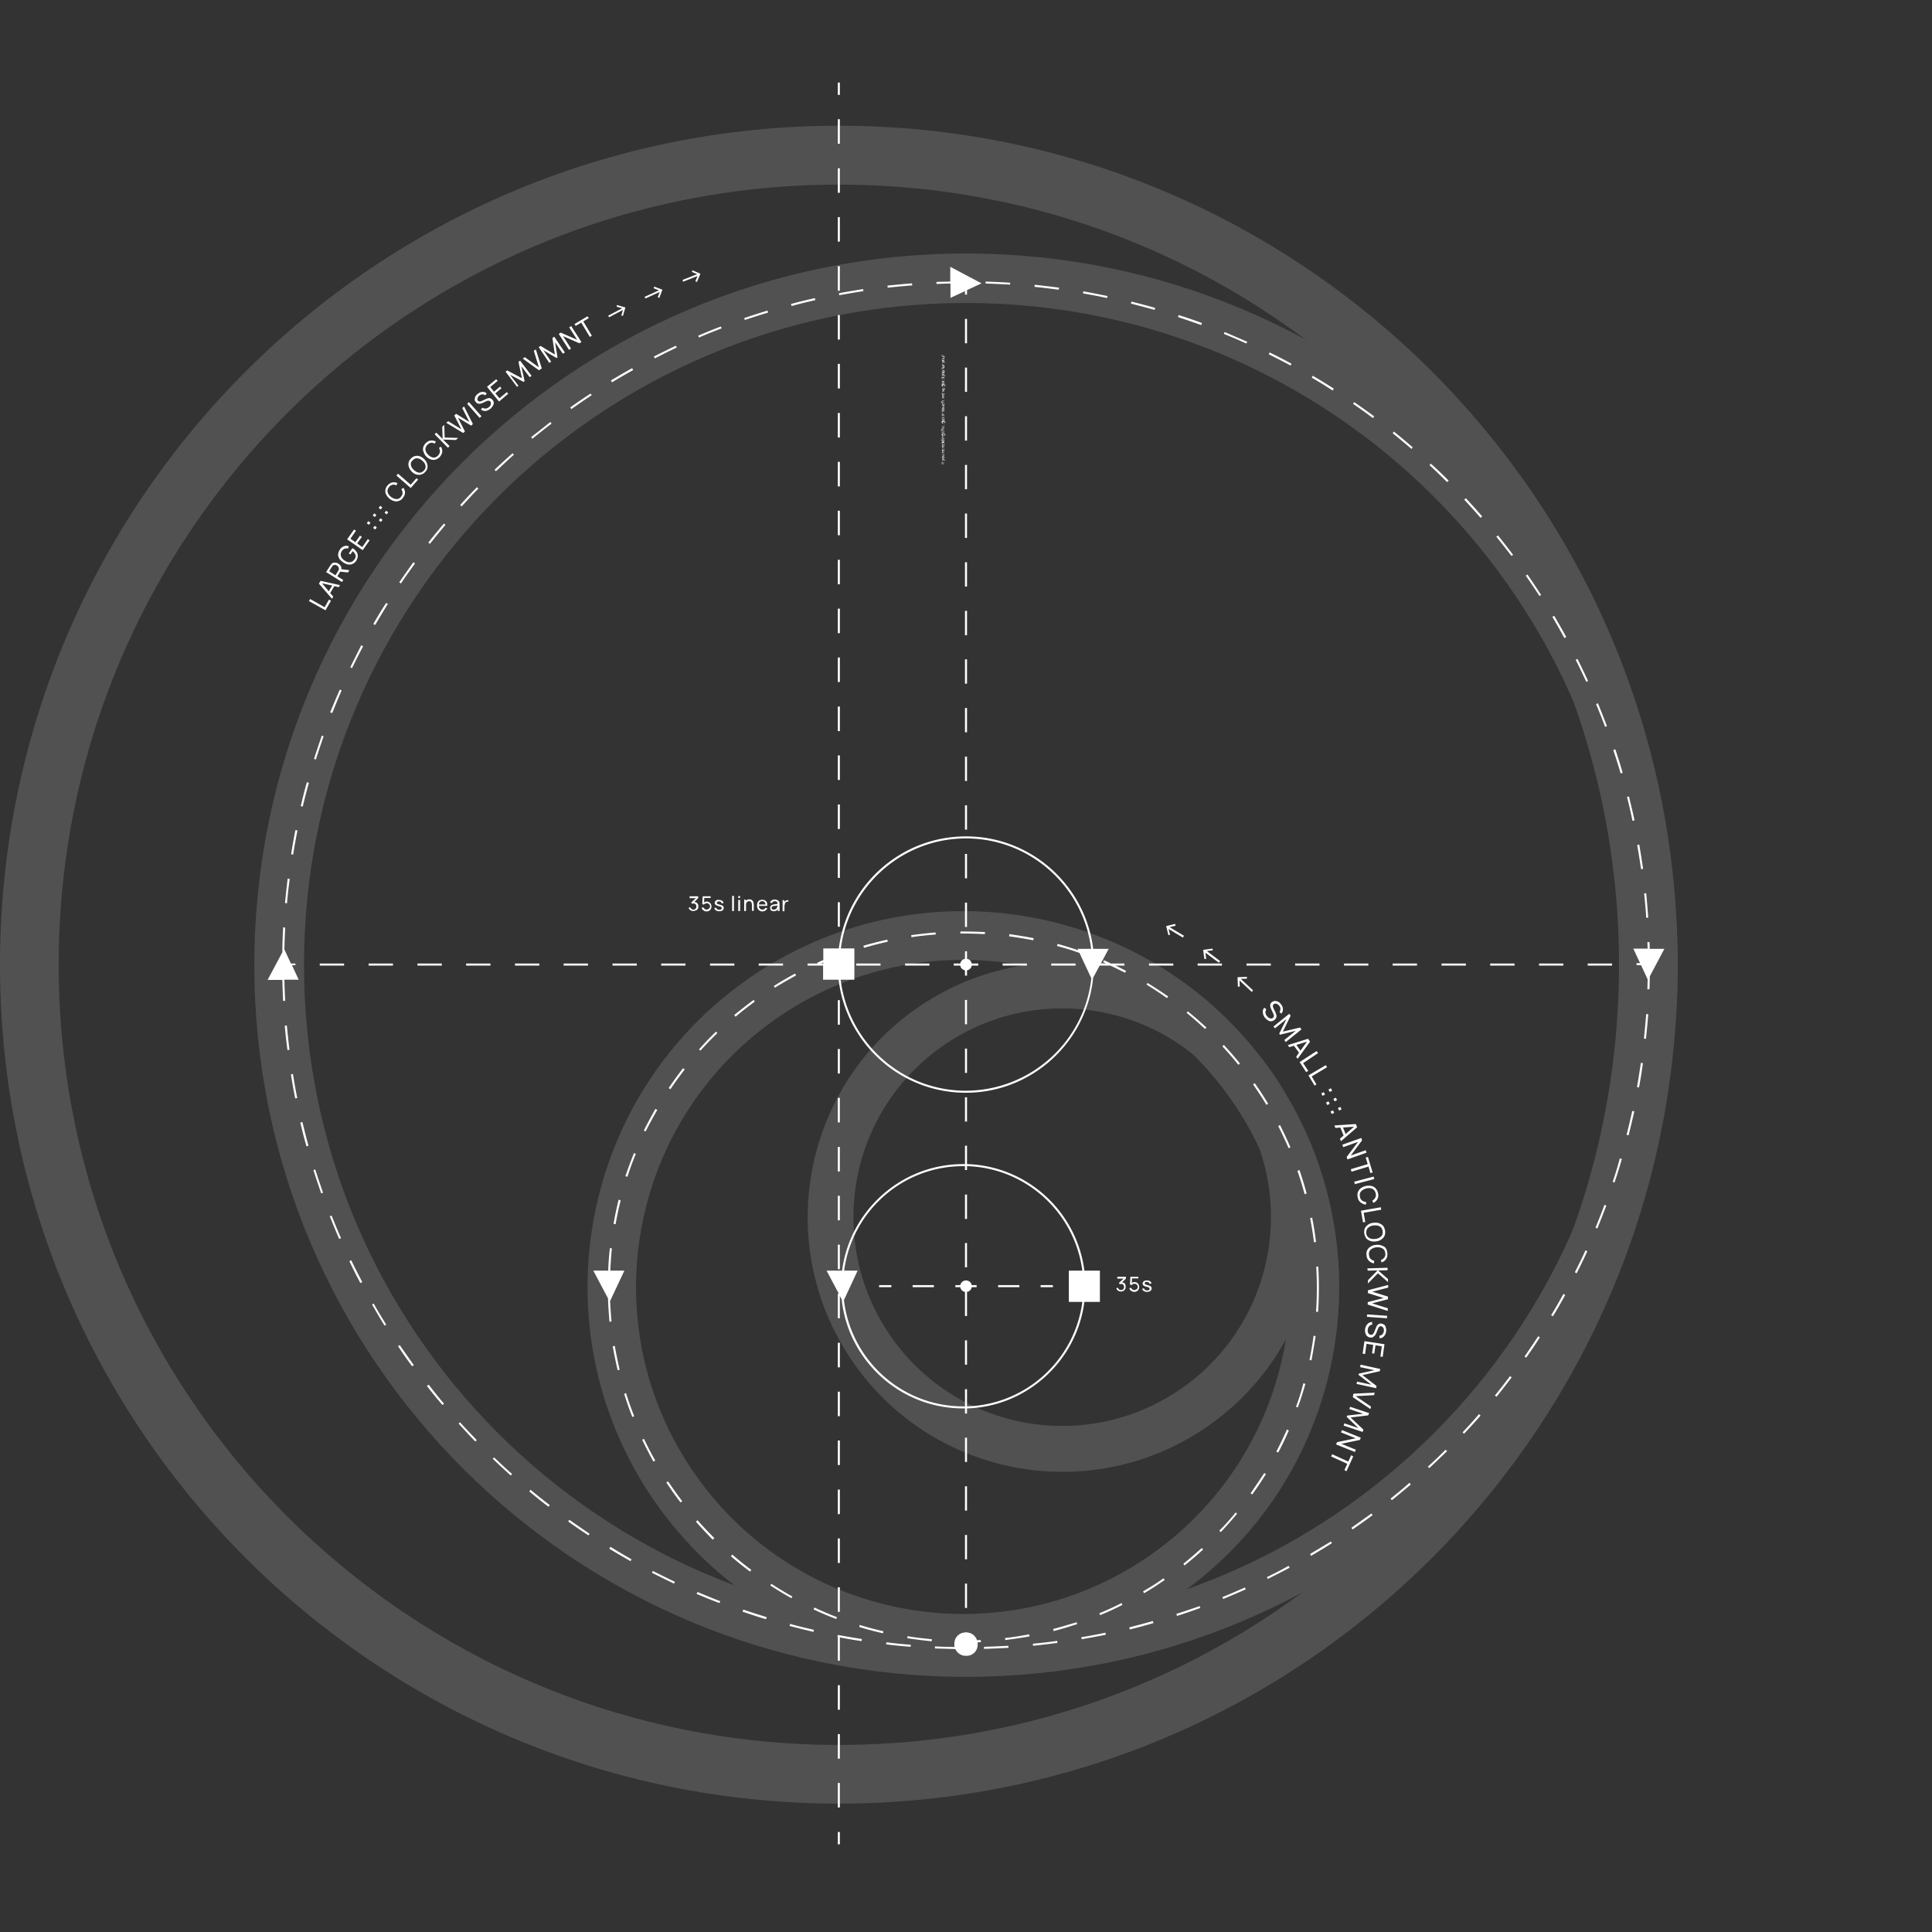
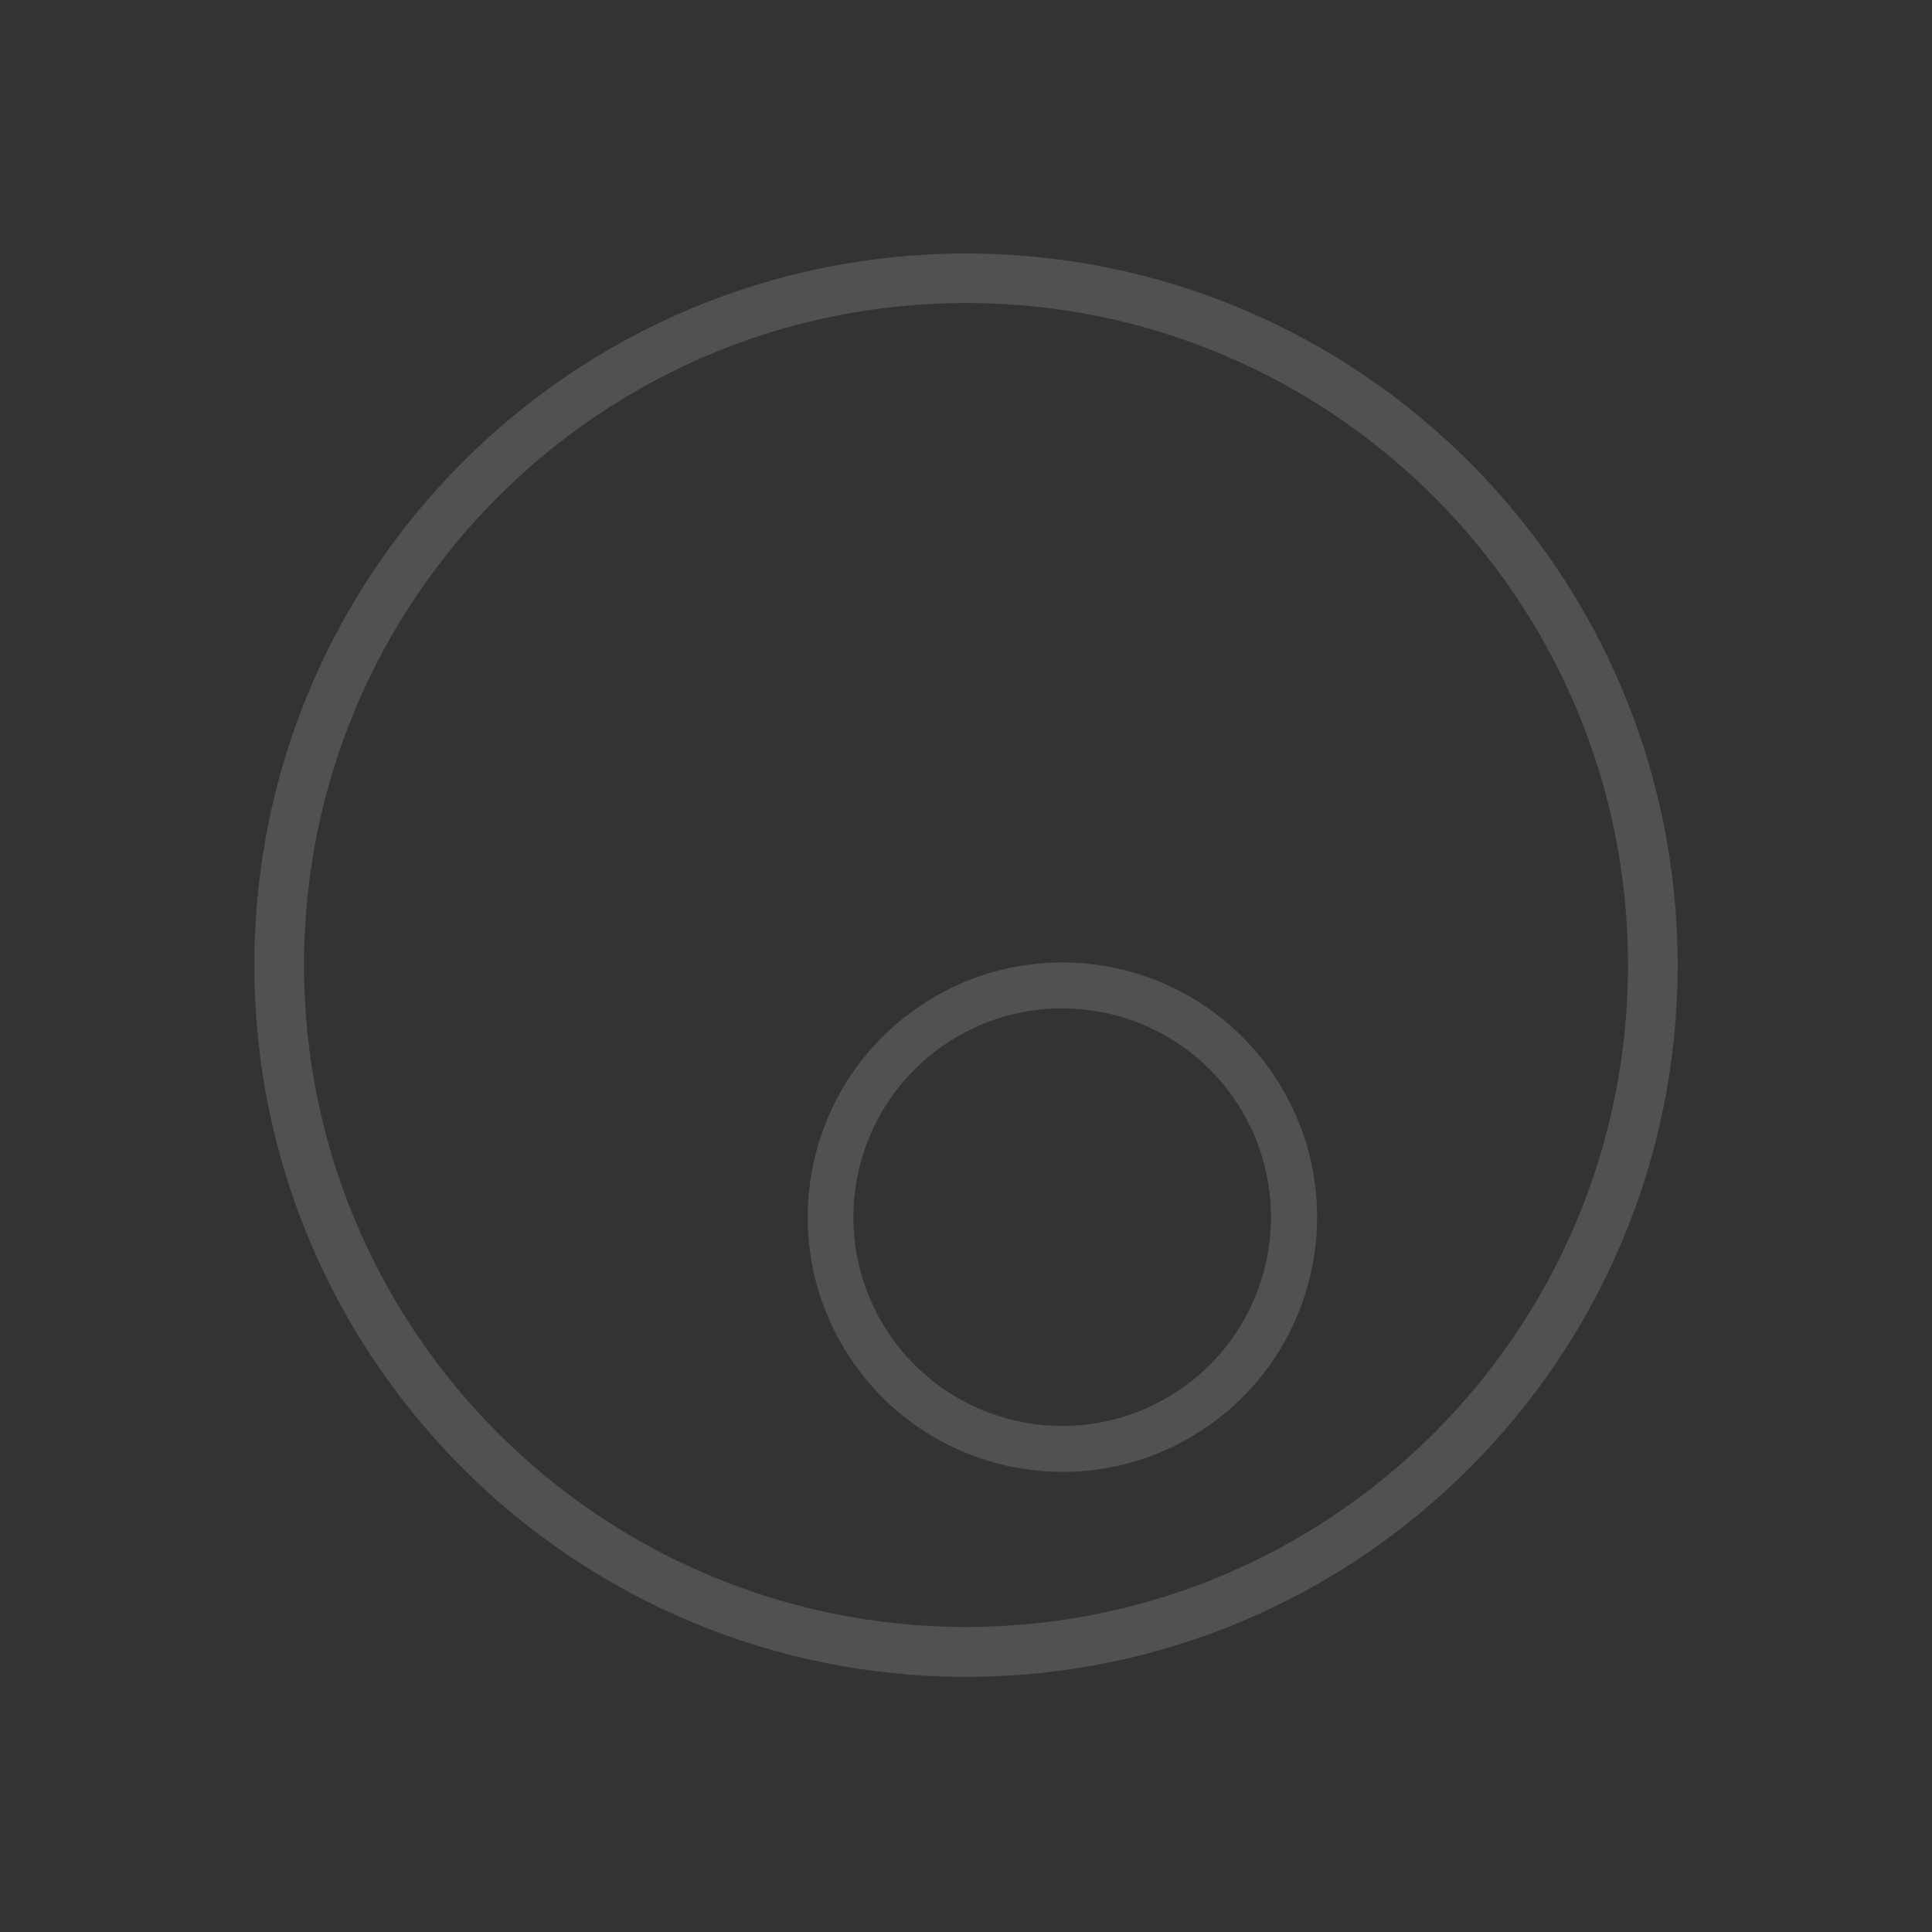
<svg xmlns="http://www.w3.org/2000/svg" width="945px" height="945px" class="upc-logo-animated" viewBox="0 0 945 945">
  <rect x="0" y="0" width="945" height="945" fill="#333333" stroke="none" />
  <g opacity="0.15">
    <path fill="#ffffff" class="rotate-1" id="rotate" d="M447.8 493.6c-56.2 39.7-69.6 117.4-29.9 173.6 39.7 56.2 117.4 69.6 173.6 29.9 56.2-39.7 69.6-117.4 29.9-173.6S504 453.9 447.8 493.6zm130.6 185.2c-46.1 32.5-109.8 21.5-142.3-24.6-32.5-46.1-21.5-109.8 24.6-142.3 46.1-32.5 109.8-21.5 142.3 24.6 32.5 46 21.5 109.8-24.6 142.3z" />
-     <path fill="#ffffff" class="circle3" id="fixed-small" d="M365.2 479.3c-82.9 58.5-102.7 173.2-44.2 256.2s173.2 102.7 256.2 44.2 102.7-173.2 44.2-256.2-173.3-102.7-256.2-44.2zm198.1 280.9c-72.2 50.9-171.9 33.7-222.9-38.5s-33.7-171.9 38.5-222.9 171.9-33.7 222.9 38.5c50.9 72.2 33.7 171.9-38.5 222.9z" />
    <path fill="#ffffff" class="circle2" id="fixed-large" d="M472.5 124c-192.3 0-348.1 155.9-348.1 348.1s155.9 348.1 348.1 348.1 348.1-155.9 348.1-348.1S664.8 124 472.5 124zm0 671.8c-178.8 0-323.8-145-323.8-323.8s145-323.8 323.8-323.8 323.8 145 323.8 323.8-145 323.8-323.8 323.8z" />
-     <path fill="#ffffff" class="rotate-2" id="rotate-2" d="M410.3 61.5C183.7 61.5 0 245.2 0 471.9s183.7 410.3 410.3 410.3 410.3-183.7 410.3-410.3S636.9 61.5 410.3 61.5zm0 792c-210.7 0-381.6-170.8-381.6-381.6S199.6 90.3 410.3 90.3s381.6 170.8 381.6 381.6-170.8 381.6-381.6 381.6z" />
  </g>
-   <path fill="#ffffff" d="M269.2 206.4l.6.8c-3.2 2.4-6.3 4.9-9.4 7.4l-.6-.8c3.1-2.4 6.3-4.9 9.4-7.4zm470.9 65c-2.4-3.2-4.9-6.4-7.4-9.5l-.8.6c2.5 3.1 5 6.3 7.4 9.4l.8-.5zm-41.7 446l.7.7c2.9-2.7 5.8-5.5 8.7-8.3l-.7-.7c-2.9 2.9-5.8 5.7-8.7 8.3zm47.3-53.9l.8.6c2.3-3.3 4.6-6.6 6.7-10l-.8-.5c-2.2 3.3-4.4 6.6-6.7 9.9zm-504.7 50c2.9 2.8 5.8 5.5 8.8 8.2l.7-.7c-3-2.6-5.9-5.4-8.8-8.1l-.7.6zm490.2-30.9l.8.6c2.5-3.1 5-6.3 7.4-9.5l-.8-.6c-2.4 3.2-4.9 6.4-7.4 9.5zm-472.3 46.9c3.1 2.6 6.2 5.1 9.4 7.5l.6-.8c-3.1-2.4-6.3-4.9-9.4-7.5l-.6.8zm457.3-485.1c2.7 2.9 5.4 5.9 8 8.9l.8-.7c-2.6-3-5.3-6-8-8.9l-.8.7zm-520.9 40.4l.8.6c2.2-3.3 4.6-6.6 6.9-9.8l-.8-.6c-2.3 3.2-4.6 6.5-6.9 9.8zm46.6-55l.7.7c2.9-2.7 5.8-5.5 8.8-8.1l-.7-.7c-3 2.7-6 5.4-8.8 8.1zm-32.4 35.6l.8.6c2.5-3.1 5-6.2 7.6-9.3l-.8-.6c-2.5 3-5.1 6.1-7.6 9.3zm-.7 412.5c2.4 3.1 5 6.3 7.6 9.3l.8-.6c-2.6-3-5.1-6.2-7.5-9.3l-.9.6zm272.5 127.6v1c4-.1 8-.3 12-.5l-.1-1c-3.9.2-7.9.4-11.9.5zm23.9-1.5l.1 1c4-.4 8-.9 11.9-1.4l-.1-1c-3.9.6-7.9 1-11.9 1.4zm-59-664.4l-.1-1c-4 .3-8 .7-12 1.1l.1 1c4-.4 8-.8 12-1.1zm-36.6 661.1h.2v11.6h1v-11.4c3.5.7 7.1 1.3 10.6 1.8l.2-1c-3.9-.6-7.9-1.3-11.8-2l-.2 1zM224.3 696.3c2.7 3 5.4 5.9 8.2 8.8l.7-.7c-2.8-2.9-5.5-5.8-8.2-8.7l-.7.6zm447.9-492.6c-3.2-2.4-6.5-4.7-9.8-7l-.6.8c3.3 2.3 6.6 4.6 9.7 7l.7-.8zm8 529.3l.6.8c3.1-2.5 6.2-5.1 9.3-7.7l-.7-.8c-3 2.7-6.1 5.2-9.2 7.7zm-246.8 71.3c4 .5 8 .9 12 1.2l.1-1c-4-.3-8-.7-11.9-1.2l-.2 1zm282-103.7l.7.7c2.7-2.9 5.5-5.9 8.1-8.9l-.8-.7c-2.5 3-5.3 6-8 8.9zM320.3 175.3c3.5-1.8 7.1-3.6 10.7-5.3l-.4-.9c-3.6 1.7-7.2 3.5-10.8 5.3l.5.9zm65.9 620c3.9 1 7.8 2 11.7 2.9l.2-1c-3.9-.9-7.8-1.8-11.6-2.9l-.3 1zM804.1 508l1 .1c.4-4 .8-8 1.1-12l-1-.1c-.3 4-.7 8-1.1 12zM298 757.5c3.4 2.1 6.9 4.1 10.4 6.1l.5-.9c-3.5-2-6.9-4-10.3-6.1l-.6.9zM753.8 291c-2.2-3.4-4.4-6.7-6.7-10l-.8.6c2.3 3.2 4.5 6.6 6.7 9.9l.8-.5zm46.9 240.7l1 .2c.7-3.9 1.4-7.9 1.9-11.9l-1-.1c-.6 3.9-1.2 7.9-1.9 11.8zm-23.9-198.6c-1.7-3.6-3.4-7.2-5.2-10.8l-.9.4c1.8 3.5 3.5 7.2 5.2 10.8l.9-.4zm9.2 22.1c-1.4-3.8-2.9-7.5-4.4-11.2l-.9.4c1.5 3.7 3 7.4 4.4 11.1l.9-.3zM340.7 779.6c3.7 1.6 7.4 3.1 11.2 4.5l.4-.9c-3.7-1.4-7.5-3-11.1-4.5l-.5.9zm22.5 8.7c3.8 1.3 7.6 2.6 11.5 3.7l.3-1c-3.8-1.2-7.7-2.4-11.4-3.7l-.4 1zM803.7 425c-.6-4-1.2-7.9-1.9-11.9l-1 .2c.7 3.9 1.3 7.9 1.9 11.8l1-.1zm-44.4-123.3c2 3.4 4 6.9 5.9 10.4l.9-.5c-1.9-3.5-3.9-7-5.9-10.4l-.9.5zm11 320.6l.9.5c1.8-3.6 3.6-7.2 5.2-10.8l-.9-.4c-1.6 3.5-3.4 7.2-5.2 10.7zm-11.6 21l.9.5c2.1-3.4 4.1-6.9 6-10.4l-.9-.5c-1.9 3.5-3.9 7-6 10.4zm40.8-242c-.8-3.9-1.8-7.8-2.7-11.7l-1 .2c1 3.8 1.9 7.8 2.7 11.7l1-.2zM277.9 744.2c3.2 2.3 6.6 4.6 9.9 6.8l.6-.8c-3.3-2.2-6.6-4.5-9.9-6.8l-.6.8zm510.9-166.1l.9.3c1.3-3.8 2.5-7.6 3.6-11.5l-1-.3c-1 3.8-2.2 7.7-3.5 11.5zm6.8-23l1 .2c1-3.9 1.9-7.8 2.8-11.7l-1-.2c-.9 3.9-1.8 7.8-2.8 11.7zm-6.5-188.2c1.3 3.8 2.5 7.6 3.6 11.4l1-.3c-1.1-3.8-2.3-7.7-3.6-11.5l-1 .4zM278.9 199.3l.6.8c3.2-2.3 6.6-4.6 9.9-6.8l-.5-.8c-3.4 2.2-6.8 4.5-10 6.8zm501.5 401.2l.9.4c1.5-3.7 3-7.5 4.4-11.2l-.9-.4c-1.4 3.8-2.9 7.6-4.4 11.2zm-585.7 58c2.2 3.3 4.5 6.6 6.9 9.8l.8-.6c-2.3-3.2-4.6-6.5-6.9-9.8l-.8.6zm403.2 122.7l.4.9c3.7-1.5 7.4-3.1 11-4.7l-.4-.9c-3.6 1.6-7.3 3.2-11 4.7zM398.8 146.8l-.2-1c-3.9.9-7.8 1.8-11.7 2.9l.3 1c3.8-1.1 7.7-2 11.6-2.9zm220.9 624.6l.4.9c3.6-1.8 7.2-3.6 10.7-5.5l-.5-.9c-3.4 1.9-7 3.8-10.6 5.5zM341.9 165.1c3.6-1.6 7.4-3.1 11.1-4.5l-.4-.9c-3.7 1.4-7.4 2.9-11.1 4.5l.4.9zm246-7.1c-3.7-1.4-7.6-2.7-11.4-3.9l-.3 1c3.8 1.2 7.6 2.6 11.4 3.9l.3-1zm-362.1 89.7c2.7-2.9 5.4-5.9 8.2-8.7l-.7-.7c-2.8 2.8-5.6 5.8-8.2 8.7l.7.7zm-43.2 57.5l.9.5c2-3.4 4.1-6.9 6.2-10.3l-.8-.5c-2.2 3.3-4.3 6.8-6.3 10.3zM691 218.8c-3-2.6-6.1-5.2-9.2-7.7l-.6.8c3.1 2.5 6.2 5.1 9.2 7.7l.6-.8zM318.9 769.3c3.6 1.8 7.2 3.6 10.8 5.3l.4-.9c-3.6-1.7-7.2-3.5-10.8-5.3l-.4.9zm256.5 20.1l.3 1c3.8-1.2 7.6-2.5 11.4-3.9l-.3-.9c-3.8 1.3-7.6 2.6-11.4 3.8zM375.7 152.9l-.3-1c-3.8 1.2-7.7 2.4-11.4 3.7l.3.9c3.7-1.2 7.6-2.5 11.4-3.6zM299.4 187c3.4-2.1 6.9-4.1 10.3-6l-.5-.9c-3.5 1.9-7 4-10.4 6l.6.9zm242.3-42.2c-3.9-.8-7.9-1.6-11.8-2.3l-.2 1c3.9.7 7.9 1.4 11.8 2.3l.2-1zm23.3 5.8c-3.8-1.1-7.7-2.1-11.6-3.1l-.2 1c3.9 1 7.7 2 11.6 3.1l.2-1zm-47-9.9c-4-.5-8-1-11.9-1.4l-.1 1c4 .4 8 .9 11.9 1.4l.1-1zm122.8 619.4l.5.9c3.4-2 6.9-4.1 10.2-6.2l-.5-.8c-3.4 2-6.8 4.1-10.2 6.1zM458.1 138.9c2.2-.1 4.5-.2 6.8-.2v7l7.1-3.3v1.7h1v-2.2l7.1-3.3-15.3-8.1v7.2c-2.3.1-4.5.1-6.8.2l.1 1zm70.8 661.9l.2 1c3.9-.7 7.9-1.4 11.8-2.2l-.2-1c-3.9.8-7.8 1.6-11.8 2.2zM661 747.3l.6.8c3.3-2.3 6.6-4.6 9.8-7l-.6-.8c-3.3 2.4-6.6 4.7-9.8 7zM162.5 348.8c1.5-3.7 3-7.4 4.6-11.1l-.9-.4c-1.6 3.7-3.2 7.4-4.7 11.1l1 .4zm331.6-210.5c-4-.3-8-.4-12-.6v1c4 .1 8 .3 12 .5v-.9zM170.9 616.9c1.7 3.6 3.5 7.2 5.4 10.7l.9-.5c-1.8-3.5-3.7-7.1-5.4-10.7l-.9.5zM552.4 796l.2 1c3.9-.9 7.8-2 11.6-3.1l-.3-1c-3.8 1.1-7.7 2.1-11.5 3.1zM153.3 572.3c1.2 3.8 2.5 7.6 3.8 11.4l.9-.3c-1.3-3.8-2.6-7.6-3.8-11.4l-.9.3zm8 22.6c1.5 3.7 3 7.4 4.6 11.1l.9-.4c-1.6-3.6-3.1-7.3-4.6-11l-.9.3zm470.4-417c-3.5-1.9-7.1-3.8-10.7-5.5l-.4.9c3.6 1.8 7.1 3.6 10.7 5.5l.4-.9zM182 638.1c2 3.5 4 6.9 6.1 10.3l.8-.5c-2.1-3.4-4.2-6.8-6.1-10.3l-.8.5zm624.2-189.2c-.3-4-.6-8-1-12l-1 .1c.4 3.9.8 8 1 11.9h1zm-97.6-213.8c-2.8-2.8-5.7-5.6-8.7-8.3l-.7.7c2.9 2.7 5.8 5.5 8.6 8.3l.8-.7zm-56.2-45c-3.4-2.2-6.8-4.3-10.3-6.3l-.5.9c3.4 2 6.9 4.1 10.2 6.3l.6-.9zm-241.9-45.7c3.9-.7 7.9-1.4 11.8-2l-.1-1c-3.9.6-7.9 1.3-11.8 2l.1 1zm-239.2 182l.9.4c1.7-3.6 3.6-7.2 5.4-10.7l-.9-.5-5.4 10.8zm-32 175.3c.3 4 .8 8 1.3 11.9l1-.1c-.5-3.9-.9-8-1.3-11.9l-1 .1zm2.4-71.8l-1-.1c-.5 4-.9 8-1.3 11.9l1 .1c.3-4 .8-8 1.3-11.9zm3.8-23.7l-1-.2c-.8 3.9-1.5 7.9-2.1 11.8l1 .2c.6-3.9 1.3-7.8 2.1-11.8zm-3.2 119.3c.6 3.9 1.3 7.9 2.1 11.8l1-.2c-.8-3.9-1.5-7.9-2.1-11.8l-1 .2zm467.8-358.3c-3.6-1.6-7.4-3.2-11.1-4.8l-.4.9c3.7 1.5 7.4 3.1 11 4.7l.5-.8zm-463 227.1l1 .2c.9-3.9 1.9-7.8 3-11.6l-1-.3c-1.1 3.9-2.1 7.8-3 11.7zm7.4-22.8c1.2-3.8 2.5-7.6 3.8-11.4l-.9-.3c-1.3 3.8-2.6 7.6-3.8 11.4l.9.3zm-7.6 177.6c.9 3.9 1.9 7.8 3 11.6l1-.3c-1.1-3.8-2-7.7-3-11.6l-1 .3zm212.9-51.8c3-2.6 6.2-5 9.4-7.4l-.6-.8c-3.2 2.4-6.4 4.9-9.5 7.4l.7.8zm-53.9 78l1 .3c1.2-3.8 2.6-7.6 4.1-11.2l-.9-.4c-1.5 3.7-2.9 7.5-4.2 11.3zm83.5-98.2l-.5-.9c-3.5 1.9-7 3.9-10.4 6.1l.5.8c3.5-2.1 6.9-4.1 10.4-6zm-67.9 65.8l-.9-.5c-2 3.5-3.9 7-5.7 10.6l.9.4c1.8-3.5 3.7-7.1 5.7-10.5zm-1 171.5c-2-3.5-3.8-7-5.5-10.6l-.9.4c1.7 3.6 3.6 7.2 5.5 10.7l.9-.5zm-18.4-44.2l1-.2c-.9-3.9-1.7-7.8-2.4-11.7l-1 .2c.7 3.9 1.5 7.8 2.4 11.7zm-4-23.7l1-.1c-.3-3.3-.5-6.7-.7-10l7-14.9h-6.9c.2-3.6.4-7.3.8-10.9l-1-.1c-.4 3.6-.7 7.3-.8 11h-7.3l7.2 13.6c.1 3.8.4 7.6.7 11.4zm4.5-59.7c-1 3.9-1.8 7.8-2.5 11.8l1 .2c.7-3.9 1.5-7.8 2.5-11.7l-1-.3zm40-72.9c2.7-3 5.5-5.9 8.3-8.6l-.7-.7c-2.9 2.8-5.7 5.7-8.3 8.7l.7.6zm-37.3 167.9c1.2 3.8 2.5 7.6 4 11.3l.9-.4c-1.5-3.7-2.8-7.5-4-11.3l-.9.4zm324.2 17.4c-1.6 3.6-3.4 7.3-5.2 10.8l.9.5c1.9-3.5 3.6-7.2 5.2-10.8l-.9-.5zm-70.4 79.2l.5.9c3.4-2 6.8-4.2 10.1-6.5l-.6-.8c-3.2 2.3-6.6 4.4-10 6.4zm-233.2-53.3c2.2 3.3 4.5 6.6 7 9.8l.8-.6c-2.4-3.2-4.7-6.4-6.9-9.7l-.9.5zm234.9-243.5c3.4 2.1 6.8 4.3 10 6.6l.6-.8c-3.3-2.3-6.7-4.5-10.1-6.6l-.5.8zm-91.1-25c4 0 8 .1 12 .3l.1-1c-4-.2-8-.3-12-.3l-.1 1zm109.1 308.3l.6.8c3.1-2.5 6.2-5.1 9.1-7.8l-.7-.7c-2.9 2.6-5.9 5.2-9 7.7zm-41.1 24.2l.4.9c3.7-1.5 7.4-3.2 10.9-5l-.4-.9c-3.5 1.8-7.2 3.5-10.9 5zm-92-331.7l.1 1c3.9-.6 7.9-1 11.9-1.3l-.1-1c-3.9.3-7.9.8-11.9 1.3zm34 344.8c-.6 0-1.2 0-1.8.1-.7-2.1-2.6-3.7-4.9-3.8v-.1h-1v.1c-2.9.1-5.2 2.5-5.2 5.4v.5c0 .4 0 .8.1 1.2-3.2-.1-6.4-.1-9.6-.3v1l10 .3c.8 1.9 2.8 3.3 5 3.3h.5c3 0 5.4-2.4 5.4-5.4v-.5-.7c.5 0 1.1 0 1.6-.1l-.1-1zm11.9-1l.1 1c4-.5 8-1.1 11.9-1.8l-.2-1c-3.9.7-7.8 1.4-11.8 1.8zm88.8-305.8c3.1 2.5 6.1 5.2 9 7.9l.7-.7c-2.9-2.7-6-5.4-9.1-7.9l-.6.7zm-158.1-32.8l.3 1c3.8-1.1 7.7-2.1 11.6-3l-.2-1c-4 .9-7.9 1.9-11.7 3zm92.8 334.2l.3 1c3.9-1 7.7-2.2 11.5-3.4l-.3-.9c-3.8 1.1-7.6 2.3-11.5 3.3zm125.7-201c.8 3.9 1.4 7.9 1.9 11.8l1-.1c-.5-4-1.1-8-1.9-11.9l-1 .2zm4.3 33.7c0-3.3-.1-6.7-.3-10l-1 .1c.2 3.3.3 6.7.3 10 0 4-.1 8-.4 12l1 .1c.3-4.2.4-8.2.4-12.2zm-10.5-56.8c1.3 3.7 2.5 7.6 3.5 11.4l1-.3c-1-3.9-2.2-7.7-3.5-11.5l-1 .4zm-28.1-52.5c-2.5-3.1-5.2-6.2-7.9-9.1l-.7.7c2.7 2.9 5.3 5.9 7.8 9l.8-.6zm37 133.3l-1-.1c-.5 3.9-1.2 7.9-2 11.8l1 .2c.7-4 1.4-8 2-11.9zm-29.8-123.7l-.8.6c2.3 3.3 4.5 6.6 6.5 10l.9-.5c-2.1-3.5-4.3-6.9-6.6-10.1zm-9.3 210c-2.5 3.1-5.2 6.1-8 8.9l.7.7c2.8-2.9 5.4-5.9 8-9l-.7-.6zm29.5-51.7l.9.3c1.4-3.8 2.6-7.6 3.7-11.5l-1-.3c-1 4-2.2 7.8-3.6 11.5zm-22.2 42.3l.8.6c2.3-3.2 4.6-6.6 6.7-10l-.8-.5c-2.2 3.3-4.4 6.6-6.7 9.9zm13.5-179.6c1.8 3.5 3.5 7.2 5.1 10.8l.9-.4a216 216 0 00-5.1-10.9l-.9.5zM493.6 458c3.9.5 7.9 1.2 11.8 1.9l.2-1c-3.9-.8-7.9-1.4-11.9-2l-.1 1.1zm-95.7 329.2c3.6 1.7 7.4 3.3 11.1 4.7l.4-.9c-3.7-1.4-7.4-3-11-4.7l-.5.9zm-10.3-6.3c-3.5-1.9-6.9-4-10.3-6.2l-.5.8c3.4 2.2 6.8 4.3 10.3 6.2l.5-.8zm-20.1-13c-3.2-2.4-6.3-4.9-9.3-7.5l-.7.8c3 2.6 6.2 5.2 9.4 7.5l.6-.8zm76.3 33.4c3.9.6 7.9 1.1 11.9 1.5l.1-1c-4-.4-8-.8-11.9-1.5l-.1 1zm-23.5-5.5c3.8 1.2 7.7 2.2 11.6 3.1l.2-1c-3.9-.9-7.8-1.9-11.6-3.1l-.2 1zm-93.2-263.6l.8.6c2.2-3.3 4.6-6.5 7-9.7l-.8-.6c-2.4 3.1-4.8 6.4-7 9.7zm22.3 220.1c-2.8-2.8-5.6-5.7-8.2-8.7l-.8.7c2.6 3 5.4 5.9 8.2 8.8l.8-.8zm464.7-288.2h-7.2c0-1.1 0-2.2-.1-3.3h-1c0 1.1.1 2.2.1 3.2h-7l3.3 7.1h-1.7v1h2.2l3.2 6.9c0 1.6-.1 3.3-.1 4.9h1c.1-2.1.1-4.3.2-6.4l7.1-13.4zM472 631.9v11.8h1v-11.8c1.2-.2 2.1-1.1 2.3-2.3h2.4v-1h-2.4c-.2-1.3-1.4-2.3-2.8-2.3s-2.5 1-2.8 2.3h-2.4v1h2.4c.2 1.2 1.1 2.1 2.3 2.3zm-67.7-10.4h7.6c3.8-29.3 28.9-52.1 59.2-52.1h.9v-9h1v9c29.5.9 53.7 23.3 57.4 52.1h7.6v15.3h-7.6c-3.7 28.7-27.9 51.2-57.4 52.1v2.5h-1v-2.5h-.9c-30.8 0-56.2-23.4-59.4-53.3l-.9-1.7v10.9h-1v-12h.5l-6-11.3zm8.6 0h6.6l-6.7 14.4c3.4 29.2 28.2 52 58.3 52h.9v-8.4h1v8.4c29-.9 52.7-22.9 56.4-51.1h-6.6v-15.3h6.6c-3.7-28.2-27.4-50.2-56.4-51.1v1.9h-1v-1.9h-.9c-29.8 0-54.4 22.3-58.2 51.1zM473 469v-3.7h-1v3.7c-1.2.2-2.1 1.1-2.3 2.3h-3.2v1h3.2c.2 1.2 1.1 2.1 2.3 2.3v2.6h1v-2.6c1.2-.2 2.1-1.1 2.3-2.3h3.2v-1h-3.2c-.2-1.2-1.1-2.1-2.3-2.3zm-1 317.5h1v-11.9h-1v11.9zm0-380.7h1v-11.9h-1v11.9zm1-35.7h-1V382h1v-11.9zm0 356.9h-1v11.9h1V727zm0-190.3h-1v11.9h1v-11.9zm0 47.6h-1v11.9h1v-11.9zm0 166.5h-1v11.9h1v-11.9zm0-142.8h-1v11.9h1V608zm0-261.7h-1v11.9h1v-11.9zm-1 321.2h1v-11.9h-1v11.9zm1-463.9h-1v11.9h1v-11.9zm0 499.6h-1v11.9h1v-11.9zm0-428.2h-1v11.9h1V275zm0-95.2h-1v11.9h1v-11.9zM472 501h1v-11.9h-1V501zm0 23.8h1v-11.9h-1v11.9zm1-273.6h-1v11.9h1v-11.9zm0-23.8h-1v11.9h1v-11.9zm0 214.1h-1v11.9h1v-11.9zm0-23.8h-1v11.9h1v-11.9zm0-118.9h-1v11.9h1v-11.9zm0-142.8h-1v11.9h1V156zm0 166.5h-1v11.9h1v-11.9zM410.8 40.4h-1v6h1v-6zm0 161.6h-1v12h1v-12zm0-47.9h-1v12h1v-12zm0-95.8h-1v12h1v-12zm0 47.9h-1v12h1v-12zm0 24h-1v12h1v-12zm0 95.7h-1v12h1v-12zm0 191.5h-1v12h1v-12zm0-47.9h-1v12h1v-12zm0-23.9h-1v12h1v-12zm0-47.9h-1v12h1v-12zm0 95.8h-1v12h1v-12zm0-143.7h-1v12h1v-12zm0 24h-1v12h1v-12zm0-191.5h-1v12h1v-12zm0 359h-1v12h1v-12zm0-119.7h-1v12h1v-12zm0-143.6h-1v12h1v-12zm0 550.6h-1v12h1v-12zm0-24h-1v12h1v-12zm-1 83.8h1v-12h-1v12zm1-107.7h-1v12h1v-12zm-1 203.4h1v-12h-1v12zm1-131.6h-1v12h1v-12zm0-95.7h-1v12h1v-12zm-1-107.8h1v-12h-1v12zm0 311.2h1v-12h-1v12zm1-371h-1v12h1v-12zm-1 131.6h1v-12h-1v12zm0-95.7h1v-12h-1v12zm0 47.9h1v-12h-1v12zm0 23.9h1v-12h-1v12zm0 239.4h1v-12h-1v12zm0 65.8h1v-6h-1v6zM144.5 472.3v-1h-2.2l-3.2-6.9c.1-3.6.2-7.1.4-10.7l-1-.1c-.2 4-.4 8-.4 12h.1l-7.3 13.7h7.2c.1 3.4.2 6.9.4 10.3l1-.1c-.2-3.4-.3-6.8-.4-10.3h7l-3.3-7.1h1.7zm500.9-1h-11.9v1h11.9v-1zm-298.1 1h11.9v-1h-11.9v1zm-119.3 0h11.9v-1H228v1zm-71.6 0h11.9v-1h-11.9v1zm23.9 0h11.9v-1h-11.9v1zm35.8-1h-11.9v1h11.9v-1zm47.7 0h-11.9v1h11.9v-1zm512.8 1h11.9v-1h-11.9v1zm-489-1h-11.9v1h11.9v-1zm12 1h11.9v-1h-11.9v1zm381.6 0h11.9v-1h-11.9v1zm47.7 0h11.9v-1h-11.9v1zm-345.9-1h-11.9v1H383v-1zm238.6 0h-11.9v1h11.9v-1zm47.7 0h-11.9v1h11.9v-1zm-226.6 1h11.9v-1h-11.9v1zm143.1 0h11.9v-1h-11.9v1zm119.3 0H717v-1h-11.9v1zm-214.7 0h11.9v-1h-11.9v1zm-167 0h11.9v-1h-11.9v1zm238.6 0h11.9v-1H562v1zm-16.4 0c1.8.8 3.5 1.7 5.2 2.6l-.5.9c-2.4-1.2-4.8-2.4-7.2-3.5H538v-.2l-3.3 6.1c-3.2 31.6-30 56.3-62.3 56.3-32 0-58.5-24.2-62.2-55.3h-7.6v-6.9H395v-1h4.9l-.2-.4c1-.4 2-.9 3-1.3v-5.7h7.6c3.9-30.9 30.3-54.8 62.2-54.8 32 0 58.4 24.1 62.2 55h7.6l-3.8 7.1h2.5c-.5-.2-.9-.4-1.4-.6l.4-.9c1.2.5 2.3 1 3.4 1.6h6.6v1h-4.4zm-142.9-1v-.5c-.4.2-.9.4-1.3.5h1.3zm131.1 7.2l-5.8-12.4c-3.6-1.3-7.3-2.4-11-3.4l.3-1c3.4.9 6.8 2 10.1 3.1l-.3-.7h6.6c-3.8-30.4-29.8-54-61.2-54-31.3 0-57.3 23.5-61.2 53.8h6.6v15.3h-6.7c3.7 30.5 29.7 54.3 61.2 54.3 31.8-.1 58-24.1 61.4-55zm219-6.2h11.9v-1h-11.9v1zm-238.6-1v1h11.9v-1h-11.9zm-95.4 1h11.9v-1h-11.9v1zM515 628.6h-6v1h6v-1zm-58.2 0h-10.4v1h10.4v-1zm41.8 0h-10.4v1h10.4v-1zm-62.6 0h-6v1h6v-1zm136.3-171.3l-.7-2.9 7 4.2.5-.9-7-4.2 2.9-.7-.2-.9-4.4 1.1 1.1 4.4.8-.1zM590 469l-.4-3 6.6 4.9.6-.8-6.5-4.9 3-.4-.3-.8-4.5.6.6 4.5.9-.1zm22.9 15.4l-6-5.6 3-.1v-.9l-4.6.2.2 4.6h.9l-.1-3 6 5.6.6-.8zm6 13.6c.5.5 1 .9 1.5 1.2.5.3 1.1.4 1.6.3.5-.1 1.1-.3 1.5-.7.4-.4.7-.8.8-1.2.1-.4.1-.8 0-1.2-.1-.4-.3-.8-.4-1.2l-.9-1.8c-.2-.5-.4-.9-.4-1.2 0-.4.1-.7.4-1 .2-.2.5-.3.8-.3s.6 0 .9.2c.3.2.6.4.9.7.4.5.7 1 .7 1.6 0 .6-.1 1.1-.5 1.6l1 .8c.5-.7.8-1.5.7-2.4s-.4-1.6-1.1-2.4c-.4-.5-.9-.9-1.4-1.1-.5-.2-1-.3-1.5-.3-.5.1-1 .3-1.4.6-.5.4-.8.9-.8 1.5 0 .5.1 1.1.4 1.7l1.1 2.4c.2.4.3.8.3 1.1 0 .3-.1.6-.4.9-.4.3-.8.5-1.4.3-.5-.1-1-.4-1.5-1-.5-.5-.7-1.1-.8-1.7-.1-.6.1-1.2.4-1.7l-1-.8c-.6.7-.8 1.5-.7 2.4.1 1.1.5 1.9 1.2 2.7zm10 11.7l7.7-6.2-.7-.9-8.4 2 3.8-7.8-.7-.9-7.7 6.2.7.9 5.6-4.5-3.5 7.1.4.5 7.7-1.9-5.6 4.5.7 1zm6.5 5.2l-2.5-3.4-2.3.7-.7-1 9.9-3.1 1 1.4-6.1 8.4-.7-1 1.4-2zm.7-1l3.2-4.4-5.2 1.6 2 2.8zm8.6 1.2l-.7-1-8.3 5.4 3.2 4.9 1-.6-2.5-3.8 7.3-4.9zm-.8 15.3l-2.3-3.9 7.5-4.5-.6-1-8.5 5 3 5 .9-.6zm3 5.6l1.2-.6-.6-1.2-1.2.6.6 1.2zm4.7-2.5l-.6-1.2-1.2.6.6 1.2 1.2-.6zm1.2 5.2l1.2-.6-.6-1.2-1.2.6.6 1.2zm-4.2.6l.6 1.2 1.2-.6-.6-1.2-1.2.6zm4 5l-.6-1.2-1.2.6.6 1.2 1.2-.6zm3.6-1.7l-.6-1.2-1.2.6.6 1.2 1.2-.6zm7 7.2l.6 1.6-7.9 6.8-.5-1.2 1.8-1.6-1.6-3.9-2.4.2-.5-1.2 10.5-.7zm-.9 1.3l-5.4.4 1.3 3.2 4.1-3.6zm3.6 5.5l-9.3 3.3.4 1.2 7.3-2.6-5.6 7.4.4 1.2 9.3-3.3-.4-1.2-7.3 2.6 5.5-7.4-.3-1.2zm4.4 17.2l1.1-.3-2.3-7.6-1.1.3 1 3.2-8.3 2.5.4 1.2 8.3-2.5.9 3.2zm-7.9 4.2l.3 1.2 9.5-2.5-.3-1.2-9.5 2.5zm5.7 2.1c-1 .2-1.8.6-2.5 1.1-.7.5-1.1 1.2-1.4 1.9s-.3 1.6-.1 2.6c.2 1.1.7 1.9 1.5 2.5s1.6.9 2.6 1v-1.3c-.8 0-1.4-.3-2-.7-.5-.4-.9-1-1-1.8-.2-1.1-.1-1.9.5-2.6s1.5-1.2 2.6-1.5c1.2-.3 2.2-.2 3 .2.8.4 1.3 1.1 1.6 2.2.2.8.1 1.5-.2 2.1-.3.6-.8 1.1-1.5 1.5l.6 1.1c.9-.5 1.6-1.2 2-2 .4-.9.5-1.8.2-2.9-.2-.9-.6-1.7-1.2-2.3-.6-.6-1.3-1-2.1-1.1-.7-.2-1.6-.2-2.6 0zm-1.4 17.8l1.1-.2-.8-4.5 8.6-1.5-.2-1.2-9.7 1.7 1 5.7zm7.8.4c.8.3 1.5.7 2 1.3.5.6.8 1.4 1 2.4.1 1 0 1.8-.3 2.5s-.9 1.3-1.6 1.8c-.7.5-1.6.8-2.6.9-1 .1-1.9.1-2.7-.2-.8-.3-1.5-.7-2-1.3-.5-.6-.8-1.4-1-2.4-.1-1 0-1.8.3-2.5s.9-1.3 1.6-1.8 1.6-.8 2.6-.9 1.8-.1 2.7.2zm.4 1.6c-.8-.5-1.8-.6-3-.5-1.2.1-2.1.6-2.8 1.2-.6.7-.9 1.5-.8 2.6.1 1.1.6 1.8 1.4 2.3s1.8.6 3 .5 2.1-.6 2.8-1.2.9-1.5.8-2.6c-.2-1.1-.6-1.9-1.4-2.3zm.9 9.3c-.8-.3-1.7-.4-2.7-.3-1 .1-1.9.3-2.6.8-.7.4-1.3 1-1.7 1.7-.4.7-.5 1.6-.4 2.5.1 1.1.4 2 1.1 2.7.6.7 1.5 1.1 2.5 1.4l.2-1.3c-.8-.2-1.4-.5-1.8-1-.5-.5-.7-1.1-.8-2-.1-1.1.2-1.9.9-2.5s1.6-1 2.8-1.1c1.2-.1 2.2.1 3 .6s1.2 1.3 1.3 2.4c.1.8-.1 1.5-.5 2s-.9 1-1.7 1.2l.4 1.2c1-.4 1.7-.9 2.2-1.7.5-.8.7-1.7.6-2.9-.1-1-.4-1.8-.8-2.4s-1.2-1-2-1.3zm-6.8 12.3l4.8-.1-4.7 4.8v1.6l4.9-5 4.9 4.3v-1.5l-4.8-4.2 4.6-.1v-1.2l-9.9.3.2 1.1zm.1 11l7.7 2.4-7.8 2v1.2l9.8 3.1v-1.3l-7.7-2.4 7.8-2v-1.3l-7.7-2.4 7.8-2v-1.3l-9.9 2.6v1.4zm-.5 11.6l9.8.7.1-1.2-9.8-.7-.1 1.2zm8.5 3.9c-.4-.3-.9-.5-1.4-.6-.7-.1-1.2.1-1.6.4s-.8.8-1 1.5l-1 2.4c-.2.4-.4.7-.6.9-.2.2-.6.3-1 .3-.5-.1-.9-.3-1.2-.8-.3-.5-.4-1.1-.3-1.7.1-.7.3-1.3.7-1.7.4-.5.9-.7 1.5-.8l-.1-1.3c-.9.1-1.7.4-2.3 1.1-.6.7-1 1.5-1.1 2.6-.1.7 0 1.3.2 1.9.2.6.5 1.1.9 1.4.4.4.9.6 1.5.6.6.1 1.1 0 1.4-.3s.7-.5.9-.8c.2-.3.4-.7.6-1.1l.7-1.8c.2-.5.4-.9.6-1.1.2-.3.6-.4 1-.4.3 0 .5.2.8.4.2.2.4.5.5.8.1.3.1.7.1 1.1-.1.7-.3 1.2-.7 1.6-.4.4-.9.7-1.5.7l.1 1.3c.9-.1 1.7-.4 2.2-1.1.6-.6.9-1.4 1-2.4.1-.7 0-1.3-.2-1.8 0-.5-.3-1-.7-1.3zm-10.6 14.1l1.2.2.7-5 3.3.5-.6 4.1 1.1.2.6-4.1 3.1.5-.7 5 1.1.2.9-6.2-9.8-1.5-.9 6.1zm-1.2 6.6l7 1.5-7.7 1.7-.1.6 6.3 4.8-7-1.5-.3 1.1 9.6 2.1.2-1.1-6.9-5.3 8.5-1.9.2-1.1-9.6-2.1-.2 1.2zm-3.6 14.7l8.6 5.8.3-1.2-7.5-5.1 9-.5.3-1.2-10.4.5-.3 1.7zm8 7.8l-9.3-3.1-.4 1.1 6.8 2.3-7.9.9-.2.6 5.7 5.5-6.8-2.3-.4 1.1 9.3 3.1.4-1.1-6.3-6 8.6-1 .5-1.1zm-4.1 12l-9.2-3.7-.5 1.1 7.2 2.9-9.1 1.9-.5 1.1 9.2 3.7.5-1.1-7.1-2.9 9.1-1.9.4-1.1zm-4.7 8.6l-1.4 3.1-7.9-3.6-.5 1.1 7.9 3.6-1.4 3.1 1 .5 3.3-7.2-1-.6zm-499-418l-1-.5-2.1 3.7-7.1-4-.6 1 8.1 4.5 2.7-4.7zm.5-.9l-6.4-7.4.8-1.4 9.5 2.1-.6 1-2.2-.5-2 3.4 1.5 1.7-.6 1.1zm-1.6-3.7l1.7-2.8-5-1.1 3.3 3.9zm10.1-10.3l-.7 1.1-3.8-.4-1.4 2.3 2.9 1.8-.6 1-7.8-4.9 2-3.1c.1-.2.3-.4.4-.6.5-.6 1-.9 1.7-.9s1.3.1 1.9.5c.5.3.9.7 1.2 1.2.3.5.3 1 .2 1.5l4 .5zm-5.3-1.4c-.2-.4-.4-.6-.8-.9-.4-.2-.7-.3-1.1-.3-.4 0-.7.2-1 .5-.1.1-.2.3-.4.5l-1.3 2.1 3.1 2 1.3-2.1c.1-.2.2-.4.3-.5.1-.5.1-.9-.1-1.3zm2.3-2.4c.8.5 1.6.9 2.4 1 .8.1 1.5 0 2.2-.3.7-.3 1.3-.8 1.7-1.5.5-.7.7-1.5.8-2.2 0-.7-.1-1.4-.5-2-.4-.6-.9-1.2-1.6-1.7-.2-.1-.4-.2-.5-.3l-1.8 2.6.8.5 1.1-1.6c.7.6 1.2 1.2 1.4 1.9.2.7 0 1.4-.5 2.1-.6.8-1.3 1.3-2.1 1.4-.9.1-1.8-.2-2.7-.8-1-.6-1.6-1.4-1.8-2.2-.3-.8-.1-1.6.4-2.5.4-.5.8-.9 1.3-1.1.5-.2 1.1-.2 1.7-.1l.4-1.1c-.9-.3-1.7-.3-2.4 0-.8.3-1.4.8-2 1.7-.5.7-.7 1.4-.8 2.2s.2 1.5.6 2.2c.4.6 1.1 1.2 1.9 1.8zm12.9-10.8l-.9-.6-2.7 3.9-2.5-1.8 2.3-3.2-.9-.6-2.3 3.2-2.4-1.7 2.7-3.9-.9-.6-3.4 4.8 7.6 5.3 3.4-4.8zm1.7-6.1l1 .8.8-1-1-.8-.8 1zm-1.3-2.5l-1-.8-.8 1 1 .8.8-1zm2.9-3.8l-1-.8-.8 1 1 .8.8-1zm1.2 2.6l1 .8.8-1-1-.8-.8 1zm3.6-4.7l-.8 1 1 .8.8-1-1-.8zm-1.9-1.6l-1-.8-.8 1 1 .8.8-1zm10-4.6c.7-.8 1-1.7 1.1-2.5 0-.9-.2-1.7-.8-2.5l-1 .7c.4.6.6 1.2.6 1.9 0 .6-.3 1.2-.8 1.8-.6.8-1.4 1.2-2.3 1.1s-1.7-.4-2.6-1.1c-.9-.7-1.4-1.5-1.6-2.4-.2-.8.1-1.6.7-2.4.5-.6 1-.9 1.7-1.1.6-.1 1.3 0 1.9.3l.5-1.1c-.9-.4-1.8-.5-2.6-.3s-1.6.7-2.3 1.5c-.6.7-.9 1.4-1 2.2-.1.8 0 1.5.4 2.2.3.7.9 1.4 1.6 2s1.5 1 2.3 1.2c.8.2 1.5.2 2.3-.1s1.4-.7 1.9-1.4zm7.5-9l-.8-.7-2.8 3.2-6.2-5.4-.8.9 7 6.1 3.6-4.1zm-4.4-5.9c-.3-.7-.4-1.5-.3-2.2s.5-1.5 1.1-2.1c.6-.7 1.3-1.1 2-1.3s1.5-.2 2.2 0c.8.2 1.5.7 2.2 1.3.7.6 1.2 1.3 1.5 2.1s.4 1.5.3 2.2c-.1.8-.5 1.5-1.1 2.1-.6.7-1.3 1.1-2 1.3-.7.2-1.5.2-2.3 0-.8-.2-1.5-.7-2.2-1.3-.6-.7-1.1-1.3-1.4-2.1zm.9-1.2c.1.8.6 1.7 1.5 2.4.8.8 1.7 1.2 2.5 1.3.9.1 1.6-.3 2.3-1 .7-.7 1-1.5.8-2.4-.1-.8-.6-1.7-1.5-2.4-.8-.8-1.7-1.2-2.5-1.2-.9-.1-1.6.3-2.3 1-.7.6-1 1.4-.8 2.3zm7.5-4.2c.7.7 1.4 1.1 2.2 1.4s1.5.3 2.3.1c.7-.2 1.4-.6 2.1-1.3.7-.8 1.1-1.6 1.2-2.4s-.1-1.7-.6-2.6l-1 .6c.4.6.5 1.3.5 1.9-.1.6-.4 1.2-.9 1.8-.7.7-1.5 1.1-2.3 1-.9-.1-1.7-.5-2.5-1.3s-1.3-1.6-1.4-2.5c-.1-.8.2-1.6.9-2.4.5-.5 1.1-.9 1.7-1 .6-.1 1.3 0 1.9.4l.6-1c-.9-.5-1.7-.6-2.6-.5-.9.1-1.7.6-2.4 1.3-.6.6-1 1.3-1.2 2.1-.2.7-.1 1.5.2 2.2s.6 1.5 1.3 2.2zm8.8-15.5l-1 1 .2 5.9-3.1-3.1-.8.8 6.5 6.6.8-.8-3.2-3.2 6.3.2 1.1-1-6.6-.2-.2-6.2zm10.1 3.2l-3.4-6.7 6.5 3.9.8-.8-4.3-8.6-.9.8 3.5 6.8-6.5-4-.9.8 3.5 6.8-6.5-4-.9.8 8.3 5 .8-.8zm8.1-7.4l-6.1-6.9-.9.8 6.1 6.9.9-.8zm6-6.6c0-.5-.2-1-.6-1.4-.4-.4-.7-.7-1.1-.8-.4-.1-.8-.1-1.1 0-.3.1-.7.2-1.1.4l-1.7.8c-.4.2-.8.3-1.2.4-.3 0-.6-.1-.9-.4-.2-.2-.3-.5-.3-.7 0-.3.1-.6.2-.9.1-.3.4-.6.6-.8.5-.4 1-.6 1.5-.7s1 .1 1.5.5l.8-1c-.7-.5-1.4-.8-2.2-.7-.8 0-1.5.4-2.3 1-.5.4-.8.8-1.1 1.3-.2.5-.3 1-.3 1.4 0 .5.2.9.6 1.3.4.5.9.7 1.4.8.5 0 1.1-.1 1.6-.3l2.2-1c.4-.2.7-.2 1-.2.3 0 .6.1.8.4.3.4.4.8.3 1.3-.1.5-.4 1-.9 1.4-.5.4-1 .7-1.6.7-.6.1-1.1-.1-1.6-.4l-.8.9c.7.5 1.4.8 2.3.7.8-.1 1.6-.4 2.4-1.1.5-.4.9-.9 1.1-1.4.4-.4.5-.9.5-1.5zm7.1-4.4l-.7-.8-3.6 3-2-2.4 3-2.5-.7-.8-3 2.5-1.8-2.3 3.6-3-.7-.8-4.5 3.7 5.9 7.2 4.5-3.8zm5-3.9l-4.1-5.4 6.6 3.5.5-.4-1.6-7.3 4.1 5.4.9-.7-5.6-7.4-.8.6 1.7 8-7.2-3.8-.8.6 5.6 7.4.7-.5zm11.4-8.5l-2.9-9.3-1 .7 2.5 8.1-6.9-5-1 .7 7.9 5.7 1.4-.9zm11.3-7.8l-5.2-7.7-.9.6 1.2 8.1-7-4.2-.9.6 5.2 7.7.9-.6-3.8-5.6 6.4 3.8.5-.3-1.2-7.4 3.8 5.6 1-.6zm3-1.9l-3.9-6.1 8 3.5 1-.6-5-7.8-1 .6 3.9 6.1-8-3.5-1 .6 5 7.8 1-.6zm8.7-14.9l-.6-.9-6.4 3.8.6.9 2.7-1.6 4.2 7 1-.6-4.2-7 2.7-1.6zm9.9-.4l6.8-3.6-.8 2.7.8.2 1.2-4.1-4.1-1.2-.2.8 2.7.8-6.8 3.6.4.8zm17.8-9.2l7-3.2-1 2.6.8.3 1.5-4-4-1.5-.3.8 2.6 1-7 3.2.4.8zm18.4-8.2l7.1-2.8-1.1 2.6.8.3 1.7-4-3.9-1.7-.3.8 2.6 1.1-7.1 2.8.2.9zm7.2 306.8c.2-.4.3-.8.3-1.2 0-.4-.1-.8-.2-1.1-.2-.3-.4-.6-.7-.8-.3-.2-.7-.3-1.1-.3l1.9-1.9v-.9h-4.2v.9h3.1l-2.3 2.1.4.7c.2-.1.5-.2.7-.2.4 0 .8.1 1 .4.3.3.4.6.4 1.1 0 .4-.1.8-.4 1.1-.3.3-.6.4-1.1.4-.3 0-.6-.1-.9-.3-.2-.2-.4-.4-.5-.8l-.9.2c.2.5.4.9.9 1.2.4.3.9.4 1.4.4.4 0 .8-.1 1.2-.3.5-.1.8-.4 1-.7zm5.1.1c-.2.1-.5.2-.8.2-.3 0-.7-.1-.9-.3-.3-.2-.5-.5-.6-.8l-.9.2c.1.5.4 1 .9 1.3.4.3.9.5 1.5.5.4 0 .9-.1 1.2-.3.4-.2.7-.5.9-.9.2-.4.3-.8.3-1.2 0-.4-.1-.8-.3-1.2-.2-.4-.5-.6-.8-.9-.4-.2-.8-.3-1.2-.3-.2 0-.5 0-.7.1l-.6.3.1-2.2h3.1v-.8h-3.9l-.2 3.8.8.3c.1-.2.3-.4.6-.5s.5-.2.8-.2c.3 0 .5.1.8.2.2.1.4.3.6.6.1.2.2.5.2.8 0 .3-.1.5-.2.8-.3.1-.5.3-.7.5zm3.8-4.2c-.4.3-.6.7-.6 1.1 0 .3.1.5.2.7.1.2.3.3.6.5.3.1.6.3 1.1.4.5.1.8.2 1 .3s.3.2.4.3c.1.1.1.2.1.4 0 .3-.1.5-.3.6s-.5.2-.9.2-.7-.1-1-.3c-.3-.2-.4-.4-.5-.7l-.9.1c.1.5.3.9.8 1.2.4.3.9.4 1.6.4.7 0 1.2-.1 1.6-.4.4-.3.6-.7.6-1.2 0-.3-.1-.5-.2-.7s-.3-.4-.6-.5c-.3-.1-.6-.3-1.1-.4-.4-.1-.8-.2-1-.3-.2-.1-.4-.2-.4-.3-.1-.1-.1-.2-.1-.3 0-.2.1-.4.3-.5.2-.1.5-.2.8-.2.4 0 .7.1.9.3s.4.4.4.7l.9-.2c-.1-.5-.3-.9-.7-1.1-.4-.3-.9-.4-1.5-.4-.7-.2-1.2 0-1.5.3zm8.8-2.3h-.9v7.4h.9v-7.4zm3 2h-.9v5.4h.9v-5.4zm0-1.9h-.9v.9h.9v-.9zm2 1.9v5.4h.9v-2.9c0-.6.1-1.1.4-1.4.3-.3.6-.5 1.1-.5.5 0 .9.2 1.1.6.2.4.3.9.3 1.4v2.7h.9v-3c0-.4-.1-.8-.2-1.2-.1-.4-.3-.7-.7-1-.3-.3-.8-.4-1.3-.4-.4 0-.7.1-1 .2-.3.1-.6.3-.8.6v-.7h-.7zm11.3 2.9h-4.1c0 .6.2 1 .5 1.3.3.3.7.5 1.2.5.4 0 .7-.1.9-.2.3-.2.5-.4.6-.7l.9.3c-.2.5-.5.8-1 1.1s-.9.4-1.4.4c-.5 0-1-.1-1.4-.4-.4-.2-.7-.6-.9-1s-.3-.9-.3-1.5.1-1.1.3-1.5c.2-.4.5-.8.9-1 .4-.2.9-.3 1.4-.3.5 0 1 .1 1.4.4s.7.6.9 1.1c0 .4.1.9.1 1.5zm-.9-.7c-.1-1.1-.6-1.6-1.6-1.6-.5 0-.9.1-1.1.4-.3.3-.5.7-.5 1.2h3.2zm5.5-.2l.4-.1c0-.4-.1-.8-.3-1-.2-.2-.5-.3-1-.3-.3 0-.6.1-.9.2-.2.2-.4.4-.5.7l-.9-.2c.1-.5.4-.9.8-1.1.4-.3.9-.4 1.5-.4.5 0 .9.1 1.3.3.3.2.6.4.8.8.1.3.2.7.2 1.2v3.3h-.8v-.9c-.4.7-1.1 1-2 1-.4 0-.7-.1-1-.2-.3-.1-.5-.3-.6-.6-.1-.2-.2-.5-.2-.8 0-.8.4-1.3 1.3-1.6.3-.1 1-.2 1.9-.3zm.4.7c-.2 0-.4.1-.5.1-.3 0-.6.1-.9.1-.3 0-.5.1-.7.1-.6.2-.8.5-.8.9 0 .2.1.5.3.6.2.2.4.2.8.2.5 0 .8-.1 1.1-.4.3-.2.5-.5.5-.9.1 0 .2-.3.2-.7zm3.5 0c0-.8.2-1.3.6-1.6.2-.2.5-.3.8-.3.1 0 .3 0 .4.1v-.8h-.4c-.2 0-.4 0-.6.1-.2.1-.4.2-.5.3-.2.1-.3.3-.5.5v-.9h-.8v5.4h.9v-2.8zm76.6-216h1.4v-.2h-1.4v.2zm1.5-.7h-.9v-.3h-.1v.3h-.1c-.1 0-.2-.1-.2-.2v-.1h-.1v.2s0 .1.1.1c0 0 .1 0 .1.1h.2v.2h.1v-.2h.9v-.1zm.5-1.2l-1.6-.6v.2l.8.3-.8.3v.2l1.1-.4.5.2v-.2zm-1.6-.9c0-.1-.1-.2-.1-.3 0-.1 0-.2.1-.3l.2-.2c.1-.1.2-.1.3-.1.1 0 .2 0 .3.1.1 0 .2.1.2.2s.1.2.1.3c0 .1 0 .2-.1.3 0 .1-.1.1-.2.2-.1 0-.2.1-.3.1s-.2 0-.3-.1c0-.1-.1-.1-.2-.2zm.1-.3c0 .1 0 .2.1.2s.2.1.3.1c.1 0 .2 0 .3-.1s.1-.1.1-.2 0-.2-.1-.2c-.1-.1-.2-.1-.3-.1-.1 0-.2 0-.3.1s-.1.1-.1.2zm.4-.9h-.5v.2h.8c.1 0 .1-.1.2-.1.1-.1.1-.1.1-.3v-.2c0-.1-.1-.1-.1-.2h.1v-.2h-1.1v.2h.6c.1 0 .2 0 .3.1.1.1.1.1.1.2s0 .2-.1.2c-.1.1-.2.1-.4.1zm-.9-1.2v.2h.2v-.1c.1 0 .1 0 .1.1h.1s0-.1-.1-.1H460.4zm.4-.9c0 .1 0 .1 0 0v.2s0 .1.1.1l.1.1h-.2v.2h1.1v-.2h-.5c-.2 0-.3 0-.3-.1 0 0-.1-.1-.1-.2v-.1h-.2zm1.1-.6c0 .1 0 .2-.1.3 0 .1-.1.1-.2.2-.1 0-.2.1-.3.1-.1 0-.2 0-.3-.1-.1 0-.2-.1-.2-.2s-.1-.2-.1-.3c0-.1 0-.2.1-.3l.2-.2c.1 0 .2-.1.3 0v.8c.1 0 .2 0 .3-.1s.1-.1.1-.2v-.2c0-.1-.1-.1-.1-.1l.1-.2c.1 0 .2.1.2.2v.3zm-.6-.3c-.2 0-.3.1-.3.3 0 .1 0 .2.1.2.1.1.1.1.2.1v-.6zm-.5-1.4s0 .1 0 0v.2s0 .1.1.1l.1.1h-.2v.2h1.1v-.2h-.5c-.2 0-.3 0-.3-.1 0 0-.1-.1-.1-.2v-.1h-.2zm1.1-.6c0 .1 0 .2-.1.3 0 .1-.1.1-.2.2-.1 0-.2.1-.3.1-.1 0-.2 0-.3-.1-.1 0-.2-.1-.2-.2s-.1-.2-.1-.3c0-.1 0-.2.1-.3l.2-.2c.1 0 .2-.1.3 0v.8c.1 0 .2 0 .3-.1s.1-.1.1-.2v-.2c0-.1-.1-.1-.1-.1l.1-.2c.1 0 .2.1.2.2v.3zm-.6-.3c-.2 0-.3.1-.3.3 0 .1 0 .2.1.2.1.1.1.1.2.1v-.6zm.6-.7v.2c0 .1-.1.1-.1.1h-.2c-.2 0-.3-.1-.3-.3 0-.1 0-.2-.1-.4v-.1c-.1 0-.2 0-.2.1 0 0-.1.1-.1.2v.2l.1.1-.1.2c-.1 0-.2-.1-.2-.2-.1-.1-.1-.2-.1-.3 0-.1 0-.2.1-.3 0-.1.1-.1.2-.2H461.8v.2h-.2c.3.2.3.3.3.5zm-.1 0c0-.1 0-.2-.1-.2 0-.1-.1-.1-.2-.1h-.2v.4c0 .1.1.2.2.2 0 0 .1 0 .1-.1s.2-.2.2-.2zm-1.4-1.8h1.4v.2h-.1c.1.1.2.2.2.3 0 .1 0 .2-.1.3l-.2.2c-.1 0-.2.1-.3.1s-.2 0-.3-.1c-.1 0-.2-.1-.2-.2s-.1-.2-.1-.3c0-.1 0-.2.1-.3h-.5v-.2zm.5.5c0 .1 0 .2.1.2s.2.1.3.1.2 0 .3-.1c.1-.1.1-.1.1-.2s0-.2-.1-.2c-.1-.1-.2-.1-.3-.1s-.2 0-.3.1c0 0-.1.1-.1.2zm-.1-.8h1.1v-.2h-1.1v.2zm-.4 0h.2v-.2h-.2v.2zm.9-1.2h.5v-.2h-.8c-.1 0-.1.1-.2.1-.1.1-.1.1-.1.3v.2c0 .1.1.1.1.2h-.1v.2h1.1v-.2h-.6c-.1 0-.2 0-.3-.1-.1-.1-.1-.1-.1-.2s0-.2.1-.2c.2-.1.3-.1.4-.1zm1.1-.9c0 .1 0 .2-.1.2 0 .1-.1.1-.2.2l-.1-.2c.1 0 .1-.1.1-.1v-.2c0-.2-.1-.3-.3-.3h-.1c.1.1.1.2.1.3 0 .1 0 .2-.1.3l-.2.2c-.1 0-.2.1-.3.1s-.2 0-.3-.1c-.1 0-.2-.1-.2-.2s-.1-.2-.1-.3c0-.1 0-.3.1-.3h-.1v-.2h1.3c.1 0 .2.1.3.2.2.2.2.3.2.4zm-.6 0c0-.1 0-.2-.1-.2-.1-.1-.2-.1-.3-.1s-.2 0-.3.1c-.1.1-.1.1-.1.2s0 .2.1.2.2.1.3.1.2 0 .3-.1c0 0 .1-.1.1-.2zm-.8-1v-.2H461.8c.1 0 .1-.1.1-.1v-.2-.2h-.2v.1c0 .1 0 .1-.1.2H461v-.3h-.1v.3h-.3v.2h.3v.2h.1zm-.6-1h1.4v-.2h-.6c-.1 0-.2 0-.3-.1-.1-.1-.1-.1-.1-.2s0-.2.1-.2.2-.1.3-.1h.5v-.2h-.8c-.1 0-.1.1-.2.1-.1.1-.1.1-.1.3v.2c0 .1.1.1.1.2h-.5v.2zm1.5-1.4h-1.1v.2h1.1v-.2zm-1.5.2h.2v-.2h-.2v.2zm.7-1.1v-.2c-.1 0-.2.1-.2.1s-.1.2-.1.3c0 .1 0 .2.1.3s.1.1.2.1h.1l.1-.1c0-.1.1-.1.1-.2s0-.2.1-.2c0 0 0-.1.1-.1h.1c.1 0 .1 0 .1.1v.2c0 .1 0 .1-.1.2 0 .1-.1.1-.1.1v.2c.1 0 .2-.1.2-.2s.1-.2.1-.3c0-.1 0-.2-.1-.3-.1-.1-.1-.1-.2-.1h-.1l-.1.1c0 .1-.1.1-.1.2s0 .2-.1.2c0 0 0 .1-.1.1h-.1s-.1 0-.1-.1v-.2c0-.1 0-.1.1-.2h.1zm.8-.5c.1 0 .1 0 .1.1h.1s0-.1-.1-.1c0-.1 0-.1-.1 0l-.2-.1v.2h.2v-.1zm.5-1.3c0 .1 0 .2-.1.2 0 .1-.1.1-.2.2l-.1-.2c.1 0 .1-.1.1-.1v-.2c0-.2-.1-.3-.3-.3h-.1c.1.1.1.2.1.3 0 .1 0 .2-.1.3l-.2.2c-.1 0-.2.1-.3.1s-.2 0-.3-.1c-.1 0-.2-.1-.2-.2s-.1-.2-.1-.3c0-.1 0-.3.1-.3h-.1v-.2h1.3c.1 0 .2.1.3.2.2.1.2.2.2.4zm-.6 0c0-.1 0-.2-.1-.2-.1-.1-.2-.1-.3-.1s-.2 0-.3.1c-.1.1-.1.1-.1.2s0 .2.1.2.2.1.3.1.2 0 .3-.1c0-.1.1-.1.1-.2zm-1-1c0-.1-.1-.2-.1-.3 0-.1 0-.2.1-.3l.2-.2c.1 0 .2-.1.3 0v.8c.1 0 .2 0 .3-.1s.1-.1.1-.2v-.2c0-.1-.1-.1-.1-.1l.1-.2c.1 0 .2.1.2.2.1.1.1.2.1.3s0 .2-.1.3c0 .1-.1.1-.2.2-.1 0-.2.1-.3.1-.1 0-.2 0-.3-.1-.1 0-.2-.1-.3-.2zm.1-.3c0 .1 0 .2.1.2.1.1.1.1.2.1v-.6c-.2.1-.3.2-.3.3zm-.1-.6h.1v-.2H461.7c.1 0 .1-.1.1-.1v-.2-.2h-.2v.1c0 .1 0 .1-.1.2h-.5v-.3h-.1v.3h-.3v.2h.3v.2zm-.4-1.3h.2v-.2h-.2v.2zm.4 0h1.1v-.2h-1.1v.2zm.5-1.3h.5v-.1h-.8c-.1 0-.1.1-.2.1-.1.1-.1.1-.1.3v.2c0 .1.1.1.1.2h-.1v.2h1.1v-.2h-.6c-.1 0-.2 0-.3-.1-.1-.1-.1-.1-.1-.2s0-.2.1-.2c.2-.1.3-.2.4-.2zm-.5-1.4v.3h-.3v.2h.3v.2h.1v-.2H461.7c.1 0 .1-.1.1-.1v-.2-.2h-.2v.1c0 .1 0 .1-.1.2h-.5v-.3h-.2zm1.1-.6c0 .1 0 .2-.1.3 0 .1-.1.1-.2.2-.1 0-.2.1-.3.1s-.2 0-.3-.1c-.1 0-.2-.1-.2-.2s-.1-.2-.1-.3c0-.1 0-.2.1-.3l.2-.2c.1-.1.2-.1.3-.1.1 0 .2 0 .3.1.1 0 .2.1.2.2s.1.1.1.3zm-.2 0c0-.1 0-.2-.1-.2-.1-.1-.2-.1-.3-.1-.1 0-.2 0-.3.1s-.1.1-.1.2 0 .2.1.2.2.1.3.1c.1 0 .2 0 .3-.1s.1-.1.1-.2zm-.4-.9h-.5v.2h.8c.1 0 .1-.1.2-.1.1-.1.1-.1.1-.3v-.2c0-.1-.1-.1-.1-.2h.1v-.2h-1.1v.2h.6c.1 0 .2 0 .3.1.1.1.1.1.1.2s0 .2-.1.2-.2.1-.4.1zm.5-1.8l-.2-.2v.2c.1.1.2.1.2.3 0 .1 0 .2-.1.2s-.2.1-.3.1c-.1 0-.2 0-.3-.1s-.1-.1-.1-.2 0-.1.1-.2c0-.1.1-.1.1-.1l-.1-.2c-.1 0-.2.1-.2.2-.1.1-.1.2-.1.3 0 .1 0 .2.1.3 0 .1.1.1.2.2s.2.1.3.1c.1 0 .2 0 .3-.1s.2-.1.2-.2.1-.2.1-.3c-.1-.2-.1-.3-.2-.3zm-1.4-.4h1.4v-.2h-.6c-.1 0-.2 0-.3-.1-.1-.1-.1-.1-.1-.2s0-.2.1-.2.2-.1.3-.1h.5v-.2h-.8c-.1 0-.1.1-.2.1-.1.1-.1.1-.1.3v.2c0 .1.1.1.1.2h-.5v.2zm1.6-1.2c.1 0 .1 0 0 0 .1-.1.1-.1 0-.1h-.4v.2h.2v-.1c.2-.1.2-.1.2 0zm-.1-2l-1.1-.3v.2l.8.2-.8.2v.2l.8.2-.8.2v.2l1.1-.3v-.1l-.8-.3.8-.3v-.1zm0-1c0 .1 0 .2-.1.3 0 .1-.1.1-.2.2-.1 0-.2.1-.3.1-.1 0-.2 0-.3-.1-.1 0-.2-.1-.2-.2s-.1-.2-.1-.3c0-.1 0-.2.1-.3l.2-.2c.1 0 .2-.1.3 0v.8c.1 0 .2 0 .3-.1s.1-.1.1-.2v-.2c0-.1-.1-.1-.1-.1l.1-.2c.1 0 .2.1.2.2v.3zm-.6-.3c-.2 0-.3.1-.3.3 0 .1 0 .2.1.2.1.1.1.1.2.1v-.6zm-.9-.6v.2h.2v-.1c.1 0 .1 0 .1.1h.1s0-.1-.1-.1H460.4zm.4-.2l1.1-.4v-.2l-1.1-.4v.2l.9.3-.9.3v.2zm.6-2v.8c.1 0 .2 0 .3-.1s.1-.1.1-.2v-.2c0-.1-.1-.1-.1-.1l.1-.2c.1 0 .2.1.2.2.1.1.1.2.1.3s0 .2-.1.3c0 .1-.1.1-.2.2-.1 0-.2.1-.3.1-.1 0-.2 0-.3-.1-.1 0-.2-.1-.2-.2s-.1-.2-.1-.3c0-.1 0-.2.1-.3l.2-.2h.2zm-.1.1c-.2 0-.3.1-.3.3 0 .1 0 .2.1.2.1.1.1.1.2.1v-.6zm1.1-1.2c0 .1 0 .2-.1.2 0 .1-.1.1-.2.2l-.1-.2c.1 0 .1-.1.1-.1v-.2c0-.2-.1-.3-.3-.3h-.1c.1.1.1.2.1.3 0 .1 0 .2-.1.3l-.2.2c-.1 0-.2.1-.3.1s-.2 0-.3-.1c-.1 0-.2-.1-.2-.2s-.1-.2-.1-.3c0-.1 0-.3.1-.3h-.1v-.2h1.3c.1 0 .2.1.3.2.2.2.2.3.2.4zm-.6 0c0-.1 0-.2-.1-.2-.1-.1-.2-.1-.3-.1s-.2 0-.3.1c-.1.1-.1.1-.1.2s0 .2.1.2.2.1.3.1.2 0 .3-.1c0 0 .1-.1.1-.2zm-1-.9c0-.1-.1-.2-.1-.3 0-.1 0-.2.1-.3l.2-.2c.1-.1.2-.1.3-.1.1 0 .2 0 .3.1.1 0 .2.1.2.2s.1.2.1.3c0 .1 0 .2-.1.3 0 .1-.1.1-.2.2-.1 0-.2.1-.3.1s-.2 0-.3-.1c0-.1-.1-.2-.2-.2zm.1-.3c0 .1 0 .2.1.2s.2.1.3.1c.1 0 .2 0 .3-.1s.1-.1.1-.2 0-.2-.1-.2c-.1-.1-.2-.1-.3-.1-.1 0-.2 0-.3.1s-.1.1-.1.2zm-.1-.6h.1v-.2H461.7c.1 0 .1-.1.1-.1v-.2-.2h-.2v.1c0 .1 0 .1-.1.2h-.5v-.4h-.1v.3h-.3v.2h.3v.3zm1.1-1.7v.2c0 .1-.1.1-.1.1h-.2c-.2 0-.3-.1-.3-.3 0-.1 0-.2-.1-.4v-.1c-.1 0-.2 0-.2.1 0 0-.1.1-.1.2v.2l.1.1-.1.2c-.1 0-.2-.1-.2-.2-.1-.1-.1-.2-.1-.3 0-.1 0-.2.1-.3 0-.1.1-.1.2-.2H461.8v.2h-.2c.3.2.3.3.3.5zm-.1 0c0-.1 0-.2-.1-.2 0-.1-.1-.1-.2-.1h-.2v.4c0 .1.1.2.2.2 0 0 .1 0 .1-.1s.2-.1.2-.2zm-1.4-1.3h.2v-.2h-.2v.2zm2 .2v-.1c0-.1 0-.2-.1-.2s-.1-.1-.2-.1h-1.3v.2h1.3v.2h.3zm-.6-1.4c0 .1.1.2.1.3 0 .1 0 .2-.1.3 0 .1-.1.1-.2.2-.1 0-.2.1-.3.1s-.2 0-.3-.1c-.1 0-.2-.1-.2-.2s-.1-.2-.1-.3c0-.1 0-.2.1-.3l.2-.2c.1-.1.2-.1.3-.1.1 0 .2 0 .3.1.1.1.2.1.2.2zm-.1.3c0-.1 0-.2-.1-.2-.1-.1-.2-.1-.3-.1-.1 0-.2 0-.3.1s-.1.1-.1.2 0 .2.1.2.2.1.3.1c.1 0 .2 0 .3-.1s.1-.1.1-.2zm-1.3-.9h.5c-.1-.1-.1-.2-.1-.3 0-.1 0-.2.1-.3l.2-.2c.1-.1.2-.1.3-.1s.2 0 .3.1c.1 0 .2.1.2.2s.1.2.1.3v.2c0 .1-.1.1-.1.1h.1v.2h-1.4v-.2zm.5-.3c0 .1 0 .2.1.2s.2.1.3.1.2 0 .3-.1c.1-.1.1-.1.1-.2s0-.2-.1-.2-.2-.1-.3-.1-.2 0-.3.1-.1.1-.1.2zm-.5-1.6v.1s0 .1.1.1c0 0 .1 0 .1.1h.2v.2h.1v-.2h.9v-.2h-.8v-.2h-.1v.3h-.1c-.1 0-.2-.1-.2-.2v-.1h-.1v.1zm.4-.7c0-.1 0-.2.1-.3l.2-.2c.1-.1.2-.1.3-.1.1 0 .2 0 .3.1.1 0 .2.1.2.2s.1.2.1.3c0 .1 0 .2-.1.3 0 .1-.1.1-.2.2-.1 0-.2.1-.3.1s-.2 0-.3-.1c-.1 0-.2-.1-.2-.2-.1-.1-.1-.2-.1-.3zm.1 0c0 .1 0 .2.1.2s.2.1.3.1c.1 0 .2 0 .3-.1s.1-.1.1-.2 0-.2-.1-.2c-.1-.1-.2-.1-.3-.1-.1 0-.2 0-.3.1s-.1.1-.1.2zm-.1-1.3s0 .1 0 0v.2s0 .1.1.1l.1.1h-.2v.2h1.1v-.2h-.5c-.2 0-.3 0-.3-.1 0 0-.1-.1-.1-.2v-.1h-.2zm1.6-.9l-1.6-.6v.2l.8.3-.8.3v.2l1.1-.4.5.2v-.2zm-.6-1.4c0 .1.1.2.1.3 0 .1 0 .2-.1.3 0 .1-.1.1-.2.2-.1 0-.2.1-.3.1s-.2 0-.3-.1c-.1 0-.2-.1-.2-.2s-.1-.2-.1-.3c0-.1 0-.2.1-.3l.2-.2c.1-.1.2-.1.3-.1.1 0 .2 0 .3.1.1 0 .2.1.2.2zm-.1.2c0-.1 0-.2-.1-.2-.1-.1-.2-.1-.3-.1-.1 0-.2 0-.3.1s-.1.1-.1.2 0 .2.1.2.2.1.3.1c.1 0 .2 0 .3-.1s.1-.1.1-.2zm-.9-1.5h.6c.1 0 .2 0 .3.1.1.1.1.1.1.2s0 .2-.1.2-.2.1-.3.1h-.5v.2h.8c.1 0 .1-.1.2-.1.1-.1.1-.1.1-.3v-.2c0-.1-.1-.1-.1-.2h.1v-.2h-1.1v.2zm-.4-.5h1.1v-.2h-1.1v.2zm1.5-.2h-.2v.2h.2v-.2zm88 453.8c-.3-.2-.7-.3-1.1-.3l1.9-1.9v-.9h-4.2v.9h3.1l-2.3 2.1.4.7c.2-.1.5-.2.7-.2.4 0 .8.1 1 .4s.4.6.4 1.1-.1.8-.4 1.1-.6.4-1.1.4c-.3 0-.6-.1-.9-.3s-.4-.4-.5-.8l-.9.2c.2.5.4.9.9 1.2.4.3.9.4 1.4.4.4 0 .8-.1 1.2-.3.4-.2.6-.5.8-.8s.3-.8.3-1.2c0-.4-.1-.8-.2-1.1 0-.3-.2-.5-.5-.7zm5.7 3.2c-.2.1-.5.2-.8.2-.3 0-.7-.1-.9-.3-.3-.2-.5-.5-.6-.8l-.9.2c.1.5.4 1 .9 1.3s.9.5 1.5.5c.4 0 .8-.1 1.2-.3s.7-.5.9-.9.3-.8.3-1.2c0-.4-.1-.8-.3-1.2-.2-.4-.5-.6-.8-.9-.4-.2-.8-.3-1.2-.3-.2 0-.5 0-.7.1l-.6.3.1-2.2h3.1v-.8h-3.9l-.2 3.8.8.3c.1-.2.3-.4.6-.5.2-.1.5-.2.8-.2.3 0 .5.1.8.2.2.1.4.3.6.6.1.2.2.5.2.8 0 .3-.1.5-.2.8-.3.2-.5.4-.7.5zm5.3-3.8c.4 0 .7.1 1 .3.2.2.4.4.4.7l.9-.2c-.1-.5-.3-.9-.7-1.1-.4-.3-.9-.4-1.5-.4s-1.1.1-1.5.4c-.4.3-.6.7-.6 1.1 0 .3.1.5.2.7s.3.3.6.5c.3.1.6.3 1.1.4.5.1.8.2 1 .3.2.1.3.2.4.3.1.1.1.2.1.4 0 .3-.1.5-.3.6s-.5.2-.9.2-.7-.1-1-.3c-.3-.2-.4-.4-.5-.7l-.9.1c.1.5.3.9.8 1.2s.9.4 1.6.4c.7 0 1.2-.2 1.6-.5s.6-.7.6-1.2c0-.3-.1-.5-.2-.7-.1-.2-.3-.4-.6-.5-.3-.1-.7-.3-1.1-.4-.4-.1-.8-.2-1-.3-.2-.1-.4-.2-.4-.3-.1-.1-.1-.2-.1-.3 0-.2.1-.4.3-.5 0-.2.3-.2.7-.2z" />
</svg>